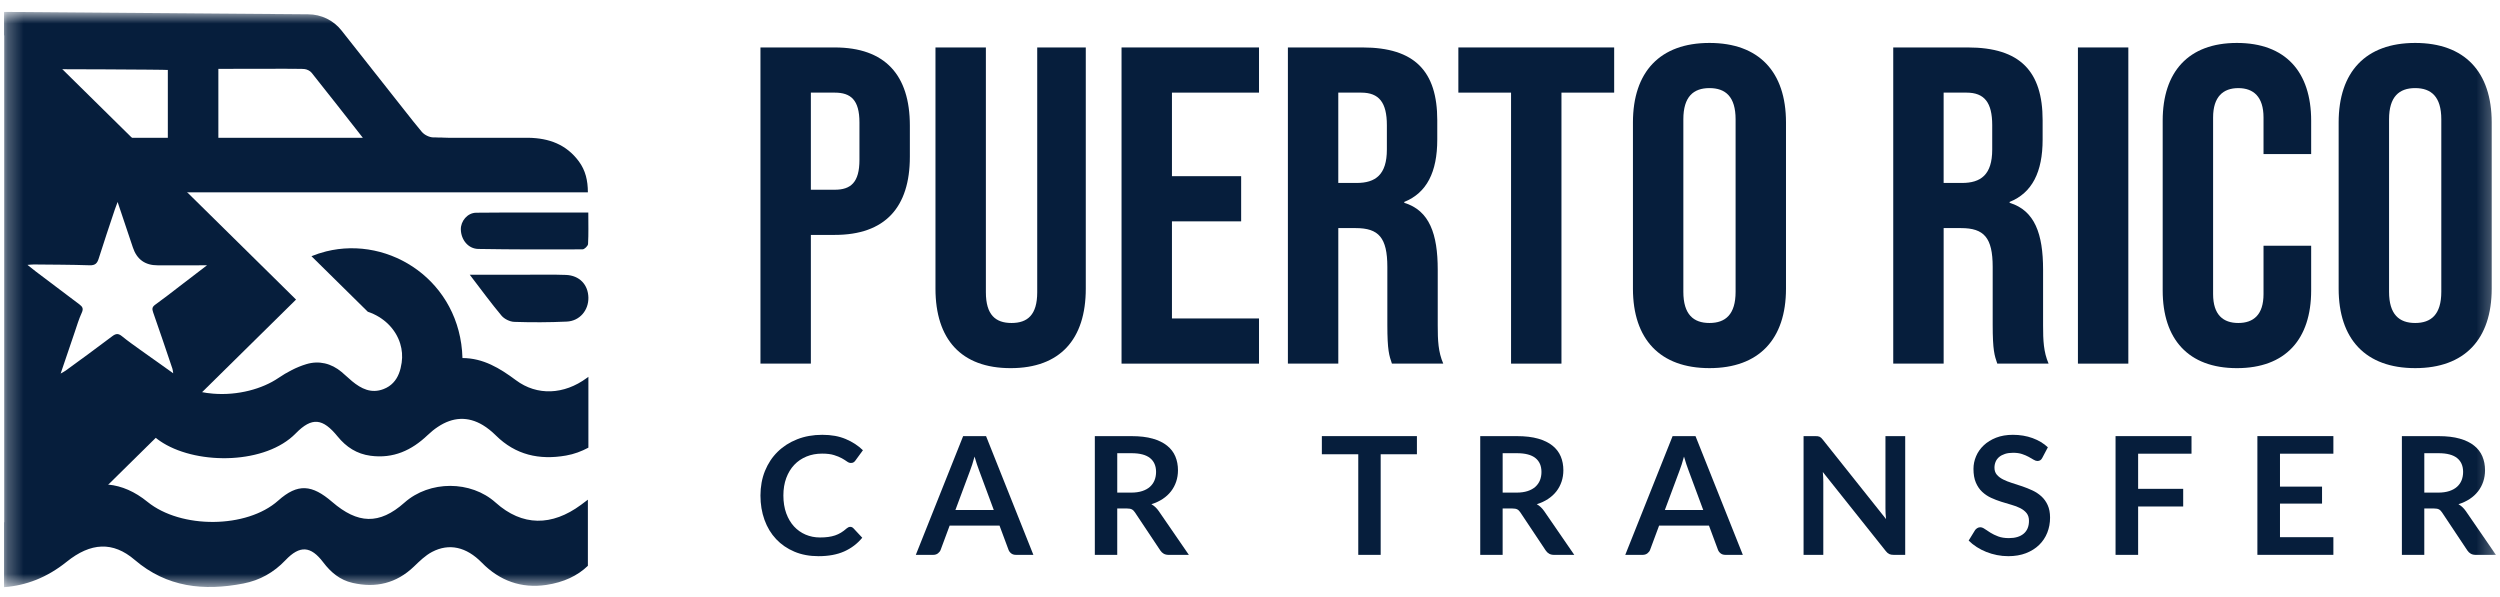
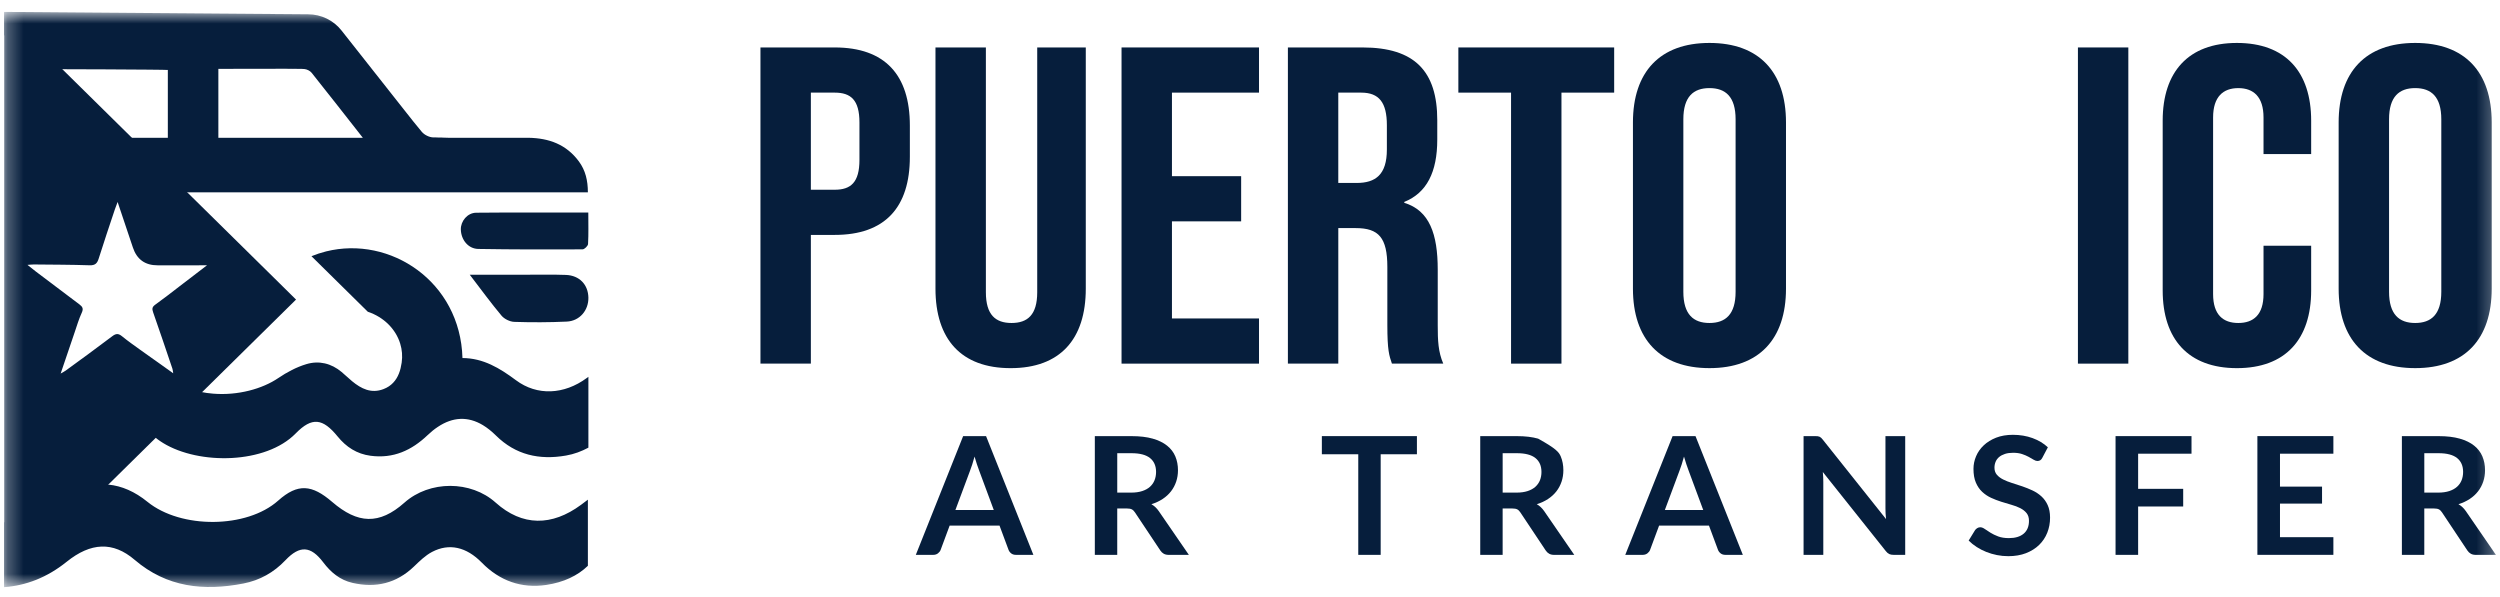
<svg xmlns="http://www.w3.org/2000/svg" width="159" height="38" viewBox="0 0 159 38" fill="none">
  <g clip-path="url(#clip0_12104_6102)">
    <mask id="mask0_12104_6102" style="mask-type:luminance" maskUnits="userSpaceOnUse" x="0" y="0" width="159" height="38">
      <path d="M158.741 0.757H0.268V37.347H158.741V0.757Z" fill="white" />
    </mask>
    <g mask="url(#mask0_12104_6102)">
      <path d="M37.389 31.779V35.985C36.737 36.615 35.857 37.036 34.742 37.202C33.169 37.436 31.781 36.945 30.646 35.787C29.656 34.776 28.563 34.535 27.481 35.101C27.049 35.327 26.681 35.692 26.325 36.034C25.214 37.098 23.912 37.412 22.423 37.072C21.618 36.889 21.041 36.4 20.558 35.764C19.764 34.716 19.069 34.667 18.154 35.63C17.414 36.41 16.523 36.909 15.478 37.112C12.96 37.601 10.611 37.358 8.566 35.607C7.182 34.422 5.772 34.498 4.241 35.728C2.98 36.742 1.65 37.24 0.272 37.343C0.27 37.343 0.269 37.343 0.268 37.343V33.222C1.427 33.086 2.561 32.651 3.517 31.932C4.629 31.096 5.767 30.714 6.888 30.821C7.737 30.901 8.574 31.262 9.382 31.919C11.51 33.647 15.695 33.62 17.691 31.84C18.943 30.724 19.843 30.818 21.126 31.922C22.745 33.317 24.115 33.397 25.726 31.965C27.323 30.547 29.947 30.55 31.523 31.965C33.222 33.488 35.105 33.469 36.949 32.11C37.097 32.002 37.243 31.891 37.389 31.779Z" fill="#061E3C" />
      <path d="M37.416 13.519C37.416 14.243 37.436 14.882 37.4 15.518C37.393 15.643 37.171 15.858 37.049 15.859C34.839 15.87 32.628 15.87 30.419 15.833C29.781 15.822 29.327 15.258 29.309 14.599C29.295 14.067 29.725 13.534 30.29 13.529C32.645 13.505 35.001 13.519 37.416 13.519Z" fill="#061E3C" />
      <path d="M29.873 17.471C31.245 17.471 32.447 17.47 33.65 17.471C34.431 17.472 35.213 17.457 35.992 17.485C36.852 17.517 37.408 18.102 37.422 18.933C37.435 19.734 36.869 20.414 36.05 20.453C34.938 20.505 33.82 20.508 32.708 20.471C32.429 20.462 32.076 20.289 31.898 20.077C31.225 19.277 30.61 18.428 29.874 17.469L29.873 17.471Z" fill="#061E3C" />
      <path d="M36.818 10.268C36.017 9.184 34.919 8.786 33.612 8.763H32.91C30.345 8.768 31.241 8.768 28.676 8.763C26.331 8.759 29.905 8.75 27.56 8.739C27.312 8.737 26.988 8.58 26.83 8.389C26.458 7.944 26.098 7.491 25.74 7.033L23.645 4.379L21.715 1.933C21.205 1.287 20.422 0.909 19.592 0.909L0.268 0.757V2.226L2.471 4.397C2.965 4.393 10.588 4.423 10.674 4.45V8.763H6.9L10.418 12.231H37.389C37.387 11.477 37.236 10.835 36.818 10.268ZM13.888 8.763V4.38C14.263 4.38 18.811 4.364 19.168 4.38C19.232 4.382 19.294 4.385 19.357 4.391C19.518 4.403 19.72 4.504 19.82 4.629C20.913 6.001 21.995 7.383 23.077 8.764H13.888V8.763Z" fill="#061E3C" />
      <path d="M32.91 8.763C30.345 8.769 31.241 8.769 28.676 8.763H32.91Z" fill="#061E3C" />
      <path d="M19.168 4.379H18.074C18.45 4.379 18.811 4.363 19.168 4.379Z" fill="#061E3C" />
      <path d="M37.422 23.964V28.471C36.985 28.705 36.517 28.883 35.998 28.973C34.301 29.27 32.792 28.936 31.539 27.696C31.264 27.425 30.987 27.204 30.709 27.037C29.767 26.473 28.805 26.51 27.846 27.15C27.629 27.292 27.412 27.468 27.195 27.675C26.177 28.645 25.016 29.178 23.57 28.987C22.688 28.87 22.02 28.431 21.472 27.759C20.531 26.607 19.849 26.499 18.805 27.567C16.907 29.51 12.673 29.585 10.374 28.176C10.136 28.03 9.92 27.869 9.729 27.692C8.65 26.695 7.403 26.332 5.989 26.938C5.638 27.089 5.302 27.314 5.02 27.569C3.847 28.624 2.507 29.055 1.07 29.135V25.526L1.644 24.962C1.805 24.93 1.967 24.891 2.13 24.848C2.861 24.655 3.565 24.249 4.195 23.816C4.383 23.686 4.571 23.567 4.761 23.462H4.762C5.084 23.281 5.41 23.131 5.736 23.018C7.33 22.458 8.954 22.706 10.431 23.862C11.361 24.592 12.463 24.951 13.558 25.037C15.129 25.165 16.686 24.734 17.704 24.041C18.247 23.672 18.856 23.348 19.483 23.16C20.284 22.917 21.069 23.107 21.728 23.66C21.954 23.849 22.165 24.056 22.393 24.245C22.976 24.725 23.61 25.045 24.387 24.748C24.643 24.651 24.844 24.513 25.002 24.346C25.327 24.009 25.476 23.552 25.547 23.061C25.607 22.646 25.571 22.239 25.454 21.858C25.172 20.935 24.415 20.168 23.392 19.827L19.809 16.294C20.104 16.173 20.414 16.072 20.738 15.99C24.805 14.975 29.276 17.893 29.413 22.771C30.737 22.777 31.787 23.416 32.816 24.183C34.163 25.187 35.876 25.103 37.319 24.041C37.354 24.016 37.387 23.99 37.422 23.964Z" fill="#061E3C" />
      <path d="M17.166 17.413L12.213 12.532L0.422 0.91L0.268 0.757V37.347L0.272 37.343L2.162 35.478H2.163L6.888 30.821L9.571 28.176L9.648 28.1L12.755 25.037L13.153 24.646L18.828 19.053L17.166 17.413ZM11.414 18.213C10.903 18.604 10.397 19.004 9.873 19.378C9.673 19.522 9.662 19.643 9.739 19.863C10.16 21.056 10.56 22.255 10.966 23.452C10.987 23.513 10.99 23.581 11.017 23.741C10.266 23.207 9.586 22.727 8.909 22.241C8.522 21.963 8.131 21.689 7.763 21.388C7.541 21.207 7.388 21.197 7.148 21.378C6.168 22.124 5.168 22.845 4.173 23.573C4.099 23.627 4.014 23.667 3.857 23.759C4.172 22.832 4.457 21.983 4.748 21.135C4.892 20.714 5.017 20.285 5.203 19.883C5.32 19.631 5.245 19.505 5.057 19.364C4.127 18.667 3.2 17.965 2.273 17.264C2.121 17.149 1.973 17.026 1.746 16.846C1.947 16.833 2.05 16.819 2.152 16.82C3.335 16.833 4.518 16.832 5.7 16.872C6.059 16.884 6.185 16.743 6.28 16.436C6.608 15.39 6.962 14.351 7.308 13.31C7.35 13.184 7.4 13.06 7.48 12.845C7.825 13.87 8.14 14.803 8.45 15.737C8.703 16.499 9.229 16.877 10.029 16.874C11.051 16.869 12.072 16.873 13.165 16.873C12.556 17.338 11.986 17.776 11.414 18.213Z" fill="#061E3C" />
      <path d="M48.365 3.018H53.087C56.293 3.018 57.867 4.771 57.867 7.988V9.97C57.867 13.188 56.293 14.94 53.087 14.94H51.571V23.127H48.365V3.018ZM53.087 12.067C54.107 12.067 54.661 11.607 54.661 10.171V7.787C54.661 6.351 54.107 5.891 53.087 5.891H51.571V12.068H53.087V12.067Z" fill="#061E3C" />
      <path d="M59.496 18.358V3.018H62.702V18.588C62.702 20.025 63.314 20.542 64.334 20.542C65.355 20.542 65.967 20.024 65.967 18.588V3.018H69.056V18.358C69.056 21.576 67.424 23.414 64.276 23.414C61.128 23.414 59.496 21.576 59.496 18.358Z" fill="#061E3C" />
      <path d="M71.33 3.018H80.073V5.891H74.536V11.205H78.937V14.078H74.536V20.254H80.073V23.127H71.33V3.018Z" fill="#061E3C" />
      <path d="M81.91 3.018H86.66C89.983 3.018 91.41 4.541 91.41 7.643V8.878C91.41 10.946 90.74 12.268 89.312 12.842V12.899C90.915 13.388 91.44 14.882 91.44 17.151V20.684C91.44 21.661 91.47 22.379 91.791 23.126H88.526C88.351 22.608 88.235 22.292 88.235 20.655V16.978C88.235 15.11 87.681 14.507 86.224 14.507H85.116V23.125H81.91V3.018ZM86.282 11.636C87.476 11.636 88.205 11.119 88.205 9.511V7.959C88.205 6.522 87.71 5.891 86.572 5.891H85.115V11.636H86.281H86.282Z" fill="#061E3C" />
      <path d="M96.103 5.891H92.752V3.018H102.661V5.891H99.309V23.127H96.103V5.891Z" fill="#061E3C" />
      <path d="M103.855 18.358V7.787C103.855 4.569 105.575 2.731 108.722 2.731C111.87 2.731 113.589 4.569 113.589 7.787V18.358C113.589 21.575 111.87 23.413 108.722 23.413C105.575 23.413 103.855 21.575 103.855 18.358V18.358ZM110.384 18.559V7.586C110.384 6.149 109.743 5.603 108.722 5.603C107.702 5.603 107.061 6.149 107.061 7.586V18.559C107.061 19.996 107.702 20.542 108.722 20.542C109.743 20.542 110.384 19.996 110.384 18.559Z" fill="#061E3C" />
-       <path d="M120.41 3.018H125.16C128.483 3.018 129.911 4.541 129.911 7.643V8.878C129.911 10.946 129.24 12.268 127.812 12.842V12.899C129.415 13.388 129.94 14.882 129.94 17.151V20.684C129.94 21.661 129.97 22.379 130.29 23.126H127.026C126.851 22.608 126.735 22.292 126.735 20.655V16.978C126.735 15.11 126.181 14.507 124.723 14.507H123.616V23.125H120.41V3.018ZM124.781 11.636C125.976 11.636 126.705 11.119 126.705 9.511V7.959C126.705 6.522 126.21 5.891 125.072 5.891H123.615V11.636H124.781Z" fill="#061E3C" />
      <path d="M132.156 3.018H135.362V23.127H132.156V3.018Z" fill="#061E3C" />
      <path d="M137.547 18.474V7.672C137.547 4.57 139.18 2.731 142.268 2.731C145.358 2.731 146.99 4.569 146.99 7.672V9.798H143.96V7.472C143.96 6.15 143.318 5.604 142.356 5.604C141.394 5.604 140.753 6.15 140.753 7.472V18.703C140.753 20.025 141.394 20.542 142.356 20.542C143.318 20.542 143.96 20.024 143.96 18.703V15.63H146.99V18.474C146.99 21.576 145.358 23.414 142.268 23.414C139.18 23.414 137.547 21.576 137.547 18.474Z" fill="#061E3C" />
      <path d="M148.738 18.358V7.787C148.738 4.569 150.458 2.731 153.605 2.731C156.753 2.731 158.472 4.569 158.472 7.787V18.358C158.472 21.575 156.753 23.413 153.605 23.413C150.458 23.413 148.738 21.575 148.738 18.358V18.358ZM155.267 18.559V7.586C155.267 6.149 154.626 5.603 153.605 5.603C152.585 5.603 151.944 6.149 151.944 7.586V18.559C151.944 19.996 152.585 20.542 153.605 20.542C154.626 20.542 155.267 19.996 155.267 18.559Z" fill="#061E3C" />
-       <path d="M54.077 33.508C54.155 33.508 54.221 33.539 54.278 33.598L54.839 34.199C54.528 34.578 54.146 34.868 53.692 35.071C53.238 35.273 52.694 35.373 52.058 35.373C51.489 35.373 50.977 35.278 50.524 35.086C50.07 34.894 49.682 34.629 49.361 34.287C49.04 33.946 48.793 33.539 48.622 33.064C48.451 32.591 48.365 32.074 48.365 31.514C48.365 30.954 48.461 30.426 48.651 29.954C48.842 29.483 49.11 29.076 49.457 28.735C49.802 28.395 50.217 28.129 50.699 27.939C51.181 27.749 51.714 27.654 52.297 27.654C52.881 27.654 53.363 27.744 53.789 27.923C54.215 28.102 54.579 28.34 54.882 28.635L54.405 29.288C54.378 29.33 54.341 29.366 54.297 29.398C54.252 29.43 54.192 29.445 54.114 29.445C54.036 29.445 53.95 29.413 53.865 29.35C53.78 29.288 53.672 29.22 53.542 29.147C53.411 29.074 53.246 29.006 53.046 28.944C52.847 28.881 52.593 28.85 52.286 28.85C51.926 28.85 51.595 28.911 51.293 29.035C50.991 29.159 50.731 29.335 50.514 29.565C50.297 29.795 50.127 30.075 50.005 30.404C49.884 30.733 49.823 31.103 49.823 31.514C49.823 31.924 49.884 32.316 50.005 32.647C50.127 32.978 50.292 33.256 50.501 33.483C50.709 33.709 50.955 33.882 51.237 34.003C51.519 34.123 51.824 34.183 52.148 34.183C52.343 34.183 52.519 34.173 52.676 34.151C52.833 34.13 52.977 34.097 53.111 34.052C53.243 34.007 53.368 33.949 53.487 33.877C53.605 33.805 53.722 33.718 53.839 33.613C53.875 33.581 53.912 33.556 53.951 33.537C53.99 33.518 54.032 33.508 54.077 33.508Z" fill="#061E3C" />
      <path d="M65.722 35.289H64.62C64.496 35.289 64.394 35.259 64.315 35.198C64.236 35.137 64.178 35.061 64.143 34.97L63.57 33.429H60.397L59.825 34.97C59.797 35.05 59.741 35.124 59.658 35.19C59.575 35.255 59.474 35.289 59.353 35.289H58.246L61.256 27.737H62.713L65.723 35.289L65.722 35.289ZM60.763 32.438H63.205L62.273 29.925C62.23 29.814 62.183 29.683 62.133 29.531C62.081 29.38 62.031 29.216 61.981 29.038C61.931 29.216 61.883 29.381 61.836 29.534C61.788 29.687 61.741 29.821 61.695 29.936L60.763 32.438Z" fill="#061E3C" />
      <path d="M71.056 32.339V35.289H69.631V27.738H71.967C72.49 27.738 72.938 27.791 73.311 27.897C73.683 28.004 73.989 28.152 74.227 28.344C74.466 28.535 74.641 28.764 74.752 29.03C74.864 29.297 74.919 29.59 74.919 29.91C74.919 30.165 74.881 30.405 74.805 30.631C74.729 30.858 74.62 31.063 74.476 31.248C74.333 31.432 74.156 31.595 73.946 31.734C73.735 31.873 73.496 31.985 73.228 32.068C73.408 32.169 73.564 32.314 73.694 32.501L75.612 35.29H74.329C74.206 35.29 74.101 35.266 74.014 35.217C73.928 35.169 73.855 35.099 73.795 35.008L72.184 32.59C72.124 32.499 72.058 32.434 71.985 32.396C71.913 32.358 71.806 32.339 71.665 32.339H71.055H71.056ZM71.056 31.33H71.947C72.215 31.33 72.448 31.297 72.648 31.231C72.847 31.165 73.012 31.074 73.141 30.957C73.27 30.84 73.366 30.702 73.43 30.542C73.493 30.382 73.526 30.206 73.526 30.015C73.526 29.631 73.397 29.337 73.142 29.132C72.885 28.927 72.494 28.824 71.968 28.824H71.057V31.33H71.056Z" fill="#061E3C" />
      <path d="M90.116 27.737V28.891H87.811V35.289H86.386V28.891H84.07V27.737H90.116Z" fill="#061E3C" />
-       <path d="M95.568 32.339V35.289H94.143V27.738H96.479C97.001 27.738 97.45 27.791 97.823 27.897C98.195 28.004 98.501 28.152 98.739 28.344C98.977 28.535 99.152 28.764 99.264 29.03C99.376 29.297 99.43 29.59 99.43 29.91C99.43 30.165 99.392 30.405 99.316 30.631C99.24 30.858 99.131 31.063 98.988 31.248C98.845 31.432 98.668 31.595 98.457 31.734C98.247 31.873 98.008 31.985 97.74 32.068C97.919 32.169 98.075 32.314 98.206 32.501L100.124 35.29H98.841C98.718 35.29 98.612 35.266 98.526 35.217C98.44 35.169 98.366 35.099 98.306 35.008L96.695 32.59C96.635 32.499 96.57 32.434 96.497 32.396C96.424 32.358 96.317 32.339 96.176 32.339H95.567H95.568ZM95.568 31.33H96.458C96.726 31.33 96.96 31.297 97.16 31.231C97.359 31.165 97.523 31.074 97.653 30.957C97.781 30.84 97.877 30.702 97.942 30.542C98.005 30.382 98.037 30.206 98.037 30.015C98.037 29.631 97.909 29.337 97.654 29.132C97.397 28.927 97.006 28.824 96.48 28.824H95.569V31.33H95.568Z" fill="#061E3C" />
+       <path d="M95.568 32.339V35.289H94.143V27.738H96.479C97.001 27.738 97.45 27.791 97.823 27.897C98.977 28.535 99.152 28.764 99.264 29.03C99.376 29.297 99.43 29.59 99.43 29.91C99.43 30.165 99.392 30.405 99.316 30.631C99.24 30.858 99.131 31.063 98.988 31.248C98.845 31.432 98.668 31.595 98.457 31.734C98.247 31.873 98.008 31.985 97.74 32.068C97.919 32.169 98.075 32.314 98.206 32.501L100.124 35.29H98.841C98.718 35.29 98.612 35.266 98.526 35.217C98.44 35.169 98.366 35.099 98.306 35.008L96.695 32.59C96.635 32.499 96.57 32.434 96.497 32.396C96.424 32.358 96.317 32.339 96.176 32.339H95.567H95.568ZM95.568 31.33H96.458C96.726 31.33 96.96 31.297 97.16 31.231C97.359 31.165 97.523 31.074 97.653 30.957C97.781 30.84 97.877 30.702 97.942 30.542C98.005 30.382 98.037 30.206 98.037 30.015C98.037 29.631 97.909 29.337 97.654 29.132C97.397 28.927 97.006 28.824 96.48 28.824H95.569V31.33H95.568Z" fill="#061E3C" />
      <path d="M110.843 35.289H109.741C109.617 35.289 109.516 35.259 109.436 35.198C109.357 35.137 109.299 35.061 109.264 34.97L108.691 33.429H105.518L104.946 34.97C104.918 35.05 104.862 35.124 104.779 35.19C104.696 35.255 104.595 35.289 104.474 35.289H103.367L106.377 27.737H107.834L110.844 35.289L110.843 35.289ZM105.884 32.438H108.326L107.394 29.925C107.352 29.814 107.304 29.683 107.254 29.531C107.202 29.38 107.152 29.216 107.102 29.038C107.052 29.216 107.004 29.381 106.957 29.534C106.909 29.687 106.862 29.821 106.816 29.936L105.884 32.438Z" fill="#061E3C" />
      <path d="M115.613 27.746C115.655 27.751 115.693 27.762 115.727 27.777C115.76 27.793 115.792 27.816 115.825 27.845C115.857 27.875 115.891 27.914 115.93 27.962L119.952 33.013C119.937 32.891 119.928 32.772 119.923 32.655C119.918 32.539 119.915 32.43 119.915 32.329V27.738H121.171V35.289H120.435C120.321 35.289 120.228 35.272 120.154 35.237C120.08 35.202 120.008 35.139 119.937 35.049L115.931 30.02C115.941 30.131 115.95 30.241 115.955 30.351C115.96 30.461 115.962 30.561 115.962 30.651V35.289H114.707V27.737H115.454C115.518 27.737 115.571 27.74 115.613 27.745L115.613 27.746Z" fill="#061E3C" />
      <path d="M129.895 29.11C129.856 29.187 129.811 29.241 129.76 29.272C129.708 29.304 129.648 29.319 129.577 29.319C129.507 29.319 129.427 29.292 129.339 29.238C129.251 29.184 129.146 29.124 129.026 29.058C128.906 28.992 128.766 28.932 128.605 28.878C128.444 28.824 128.254 28.797 128.035 28.797C127.837 28.797 127.665 28.82 127.519 28.868C127.373 28.915 127.248 28.98 127.147 29.064C127.047 29.147 126.972 29.247 126.923 29.364C126.873 29.48 126.848 29.609 126.848 29.748C126.848 29.925 126.899 30.074 126.999 30.192C127.1 30.31 127.234 30.411 127.399 30.494C127.565 30.578 127.755 30.653 127.967 30.72C128.179 30.785 128.395 30.856 128.616 30.931C128.836 31.006 129.053 31.093 129.265 31.192C129.478 31.291 129.666 31.417 129.833 31.568C129.999 31.719 130.132 31.904 130.232 32.124C130.333 32.343 130.384 32.609 130.384 32.923C130.384 33.264 130.325 33.584 130.206 33.881C130.088 34.178 129.914 34.438 129.687 34.659C129.46 34.88 129.18 35.054 128.853 35.182C128.524 35.309 128.148 35.373 127.724 35.373C127.48 35.373 127.24 35.349 127.004 35.302C126.767 35.255 126.541 35.188 126.323 35.101C126.106 35.014 125.903 34.909 125.714 34.788C125.525 34.666 125.356 34.53 125.207 34.38L125.62 33.707C125.66 33.659 125.706 33.617 125.761 33.584C125.816 33.551 125.877 33.534 125.944 33.534C126.032 33.534 126.127 33.57 126.229 33.642C126.332 33.714 126.452 33.793 126.592 33.879C126.731 33.966 126.896 34.046 127.085 34.117C127.274 34.188 127.501 34.224 127.766 34.224C128.171 34.224 128.486 34.129 128.709 33.939C128.931 33.749 129.043 33.477 129.043 33.122C129.043 32.924 128.992 32.762 128.892 32.636C128.791 32.511 128.658 32.405 128.492 32.32C128.326 32.235 128.137 32.163 127.925 32.104C127.712 32.044 127.497 31.98 127.278 31.91C127.059 31.841 126.843 31.757 126.631 31.66C126.419 31.562 126.23 31.434 126.064 31.278C125.897 31.121 125.764 30.925 125.664 30.69C125.563 30.455 125.513 30.165 125.513 29.82C125.513 29.545 125.568 29.277 125.679 29.016C125.79 28.755 125.953 28.524 126.167 28.322C126.381 28.12 126.643 27.958 126.954 27.836C127.265 27.715 127.62 27.654 128.019 27.654C128.471 27.654 128.888 27.724 129.27 27.863C129.651 28.002 129.976 28.197 130.244 28.448L129.894 29.111L129.895 29.11Z" fill="#061E3C" />
      <path d="M139.38 27.737V28.855H135.985V31.09H138.851V32.213H135.985V35.289H134.549V27.737H139.381H139.38Z" fill="#061E3C" />
      <path d="M148.403 27.737V28.855H145.007V30.949H147.682V32.029H145.007V34.165H148.403V35.288H143.57V27.736H148.403V27.737Z" fill="#061E3C" />
      <path d="M154.185 32.339V35.289H152.76V27.738H155.096C155.619 27.738 156.067 27.791 156.44 27.897C156.812 28.004 157.118 28.152 157.356 28.344C157.594 28.535 157.77 28.764 157.881 29.03C157.993 29.297 158.048 29.59 158.048 29.91C158.048 30.165 158.01 30.405 157.934 30.631C157.858 30.858 157.749 31.063 157.605 31.248C157.462 31.432 157.285 31.595 157.075 31.734C156.864 31.873 156.625 31.985 156.357 32.068C156.537 32.169 156.693 32.314 156.823 32.501L158.741 35.29H157.458C157.335 35.29 157.229 35.266 157.143 35.217C157.057 35.169 156.983 35.099 156.923 35.008L155.313 32.59C155.253 32.499 155.187 32.434 155.114 32.396C155.042 32.358 154.935 32.339 154.794 32.339H154.184H154.185ZM154.185 31.33H155.075C155.343 31.33 155.577 31.297 155.777 31.231C155.976 31.165 156.14 31.074 156.27 30.957C156.399 30.84 156.495 30.702 156.559 30.542C156.622 30.382 156.654 30.206 156.654 30.015C156.654 29.631 156.526 29.337 156.271 29.132C156.014 28.927 155.623 28.824 155.097 28.824H154.186V31.33H154.185Z" fill="#061E3C" />
    </g>
  </g>
  <defs>
    <clipPath id="clip0_12104_6102">
      <rect width="159" height="37" fill="white" transform="translate(0 0.5)" />
    </clipPath>
  </defs>
</svg>